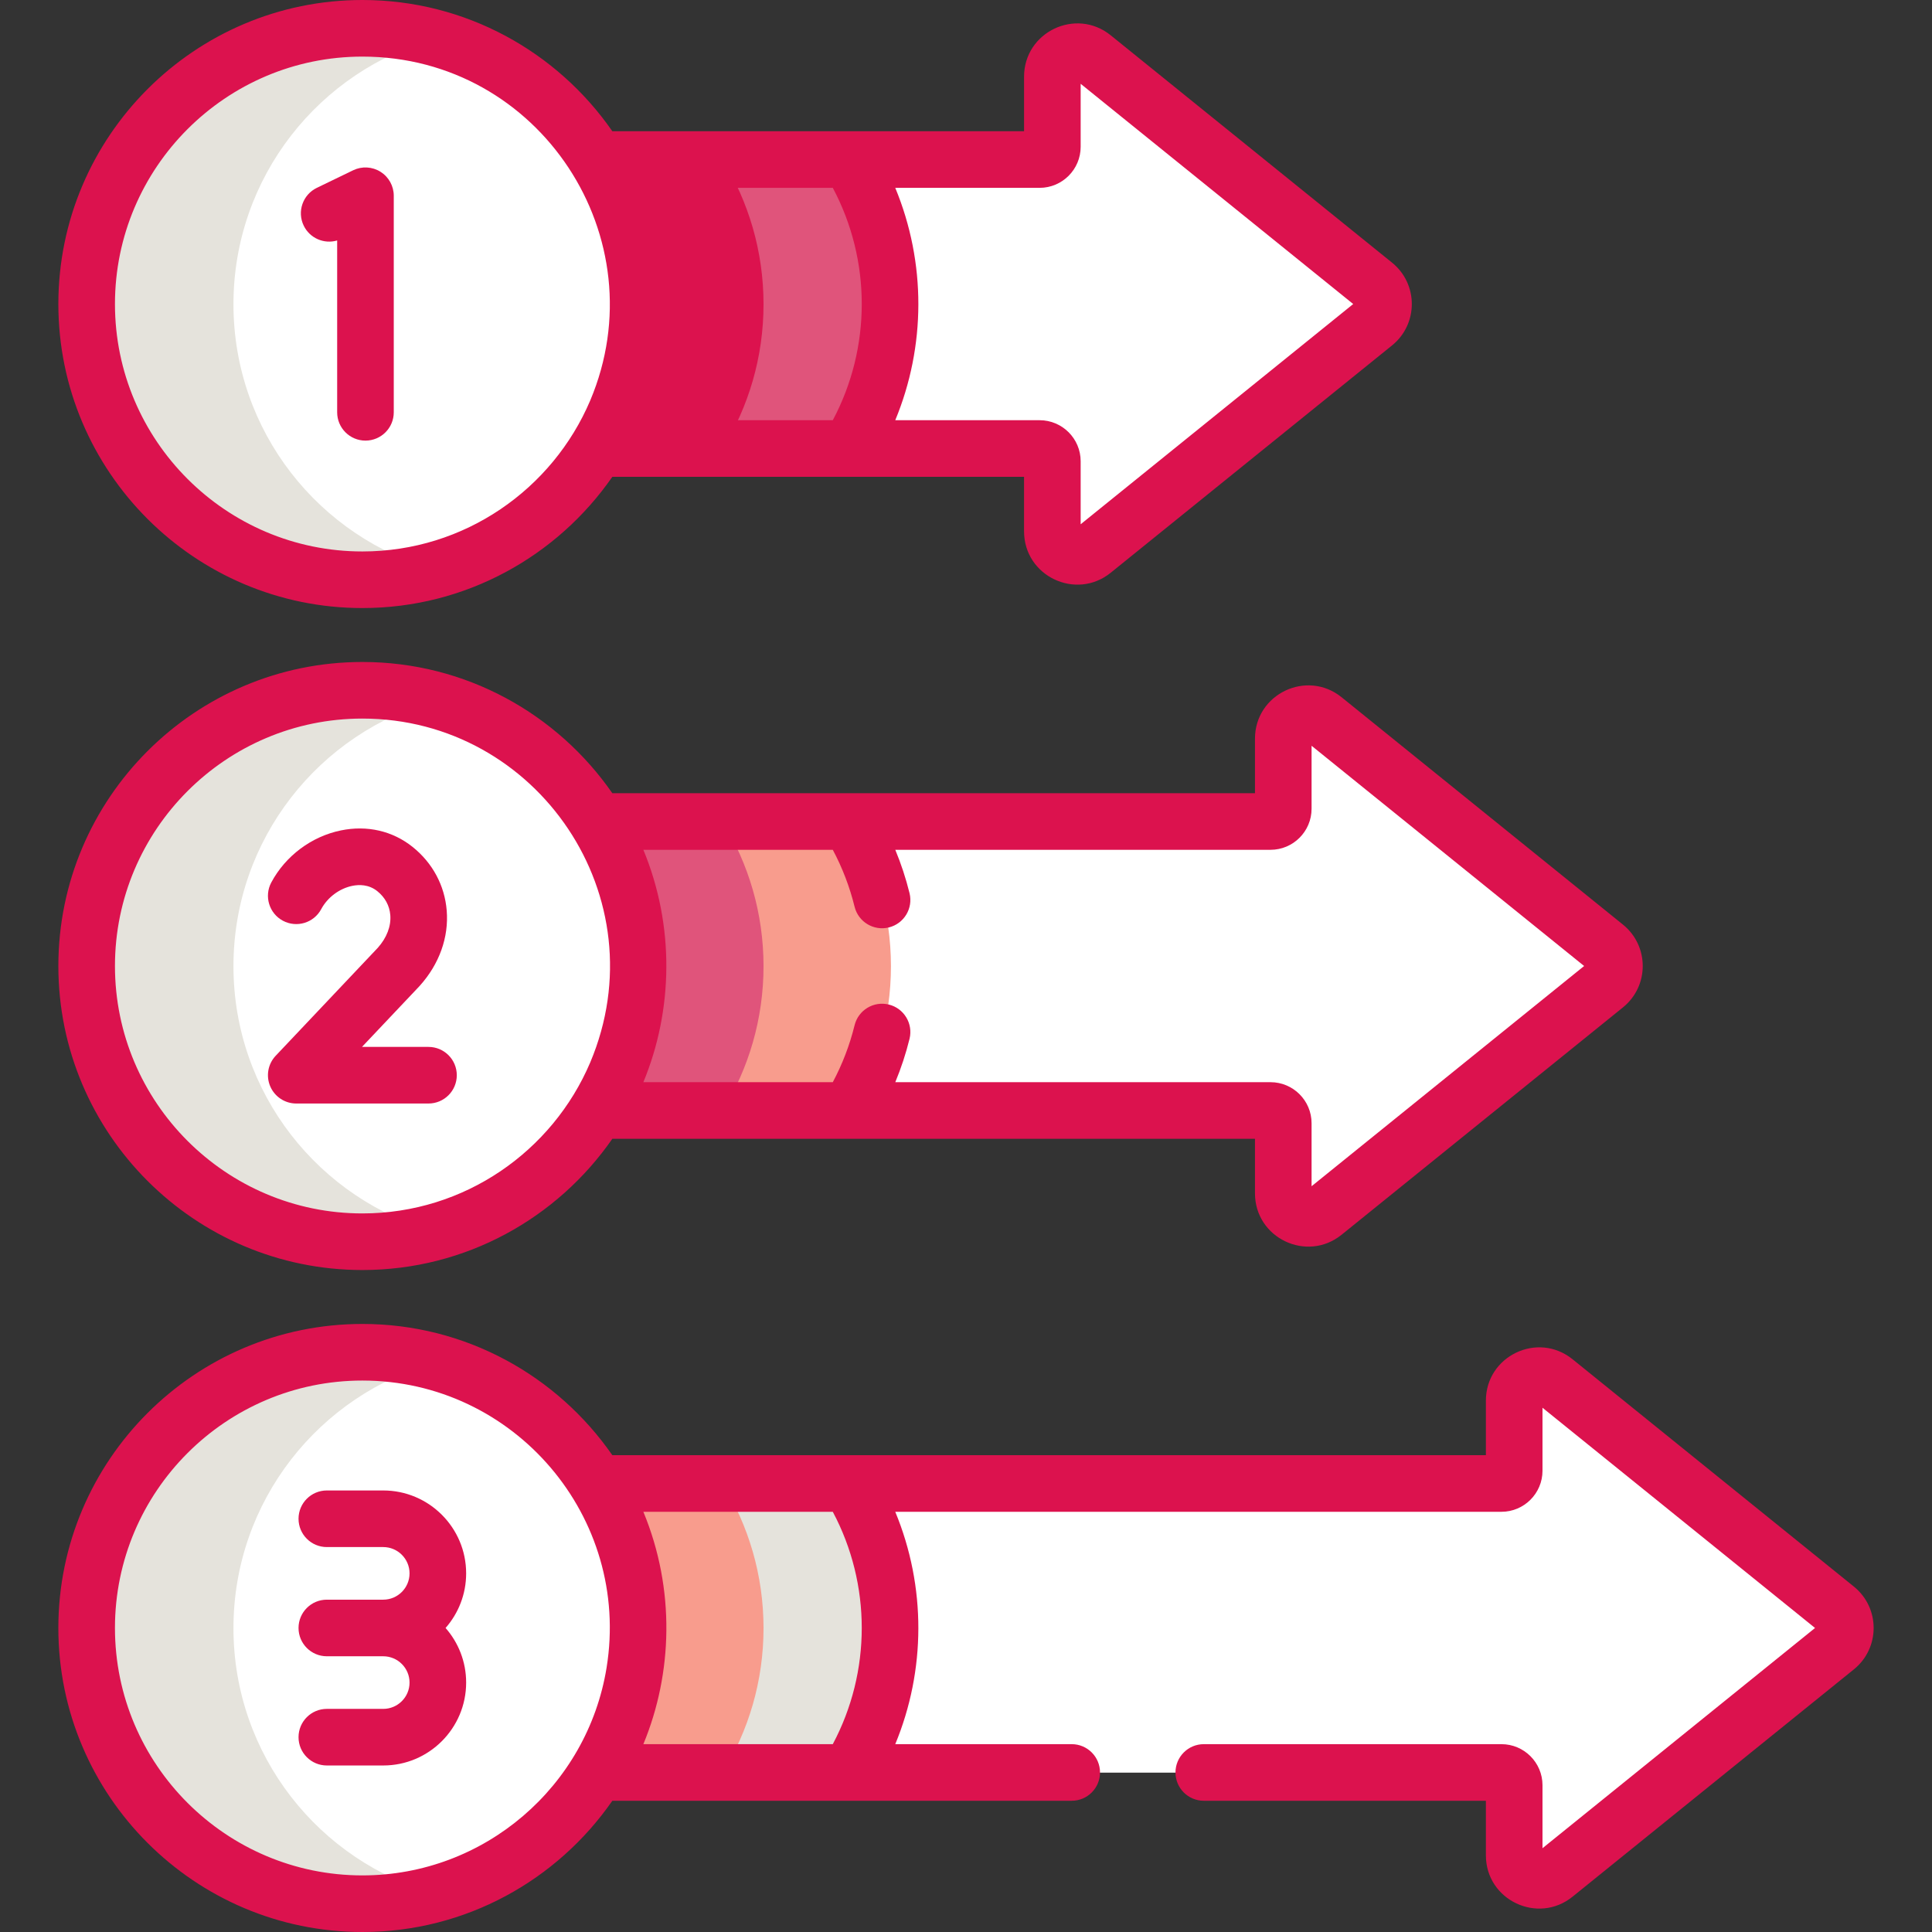
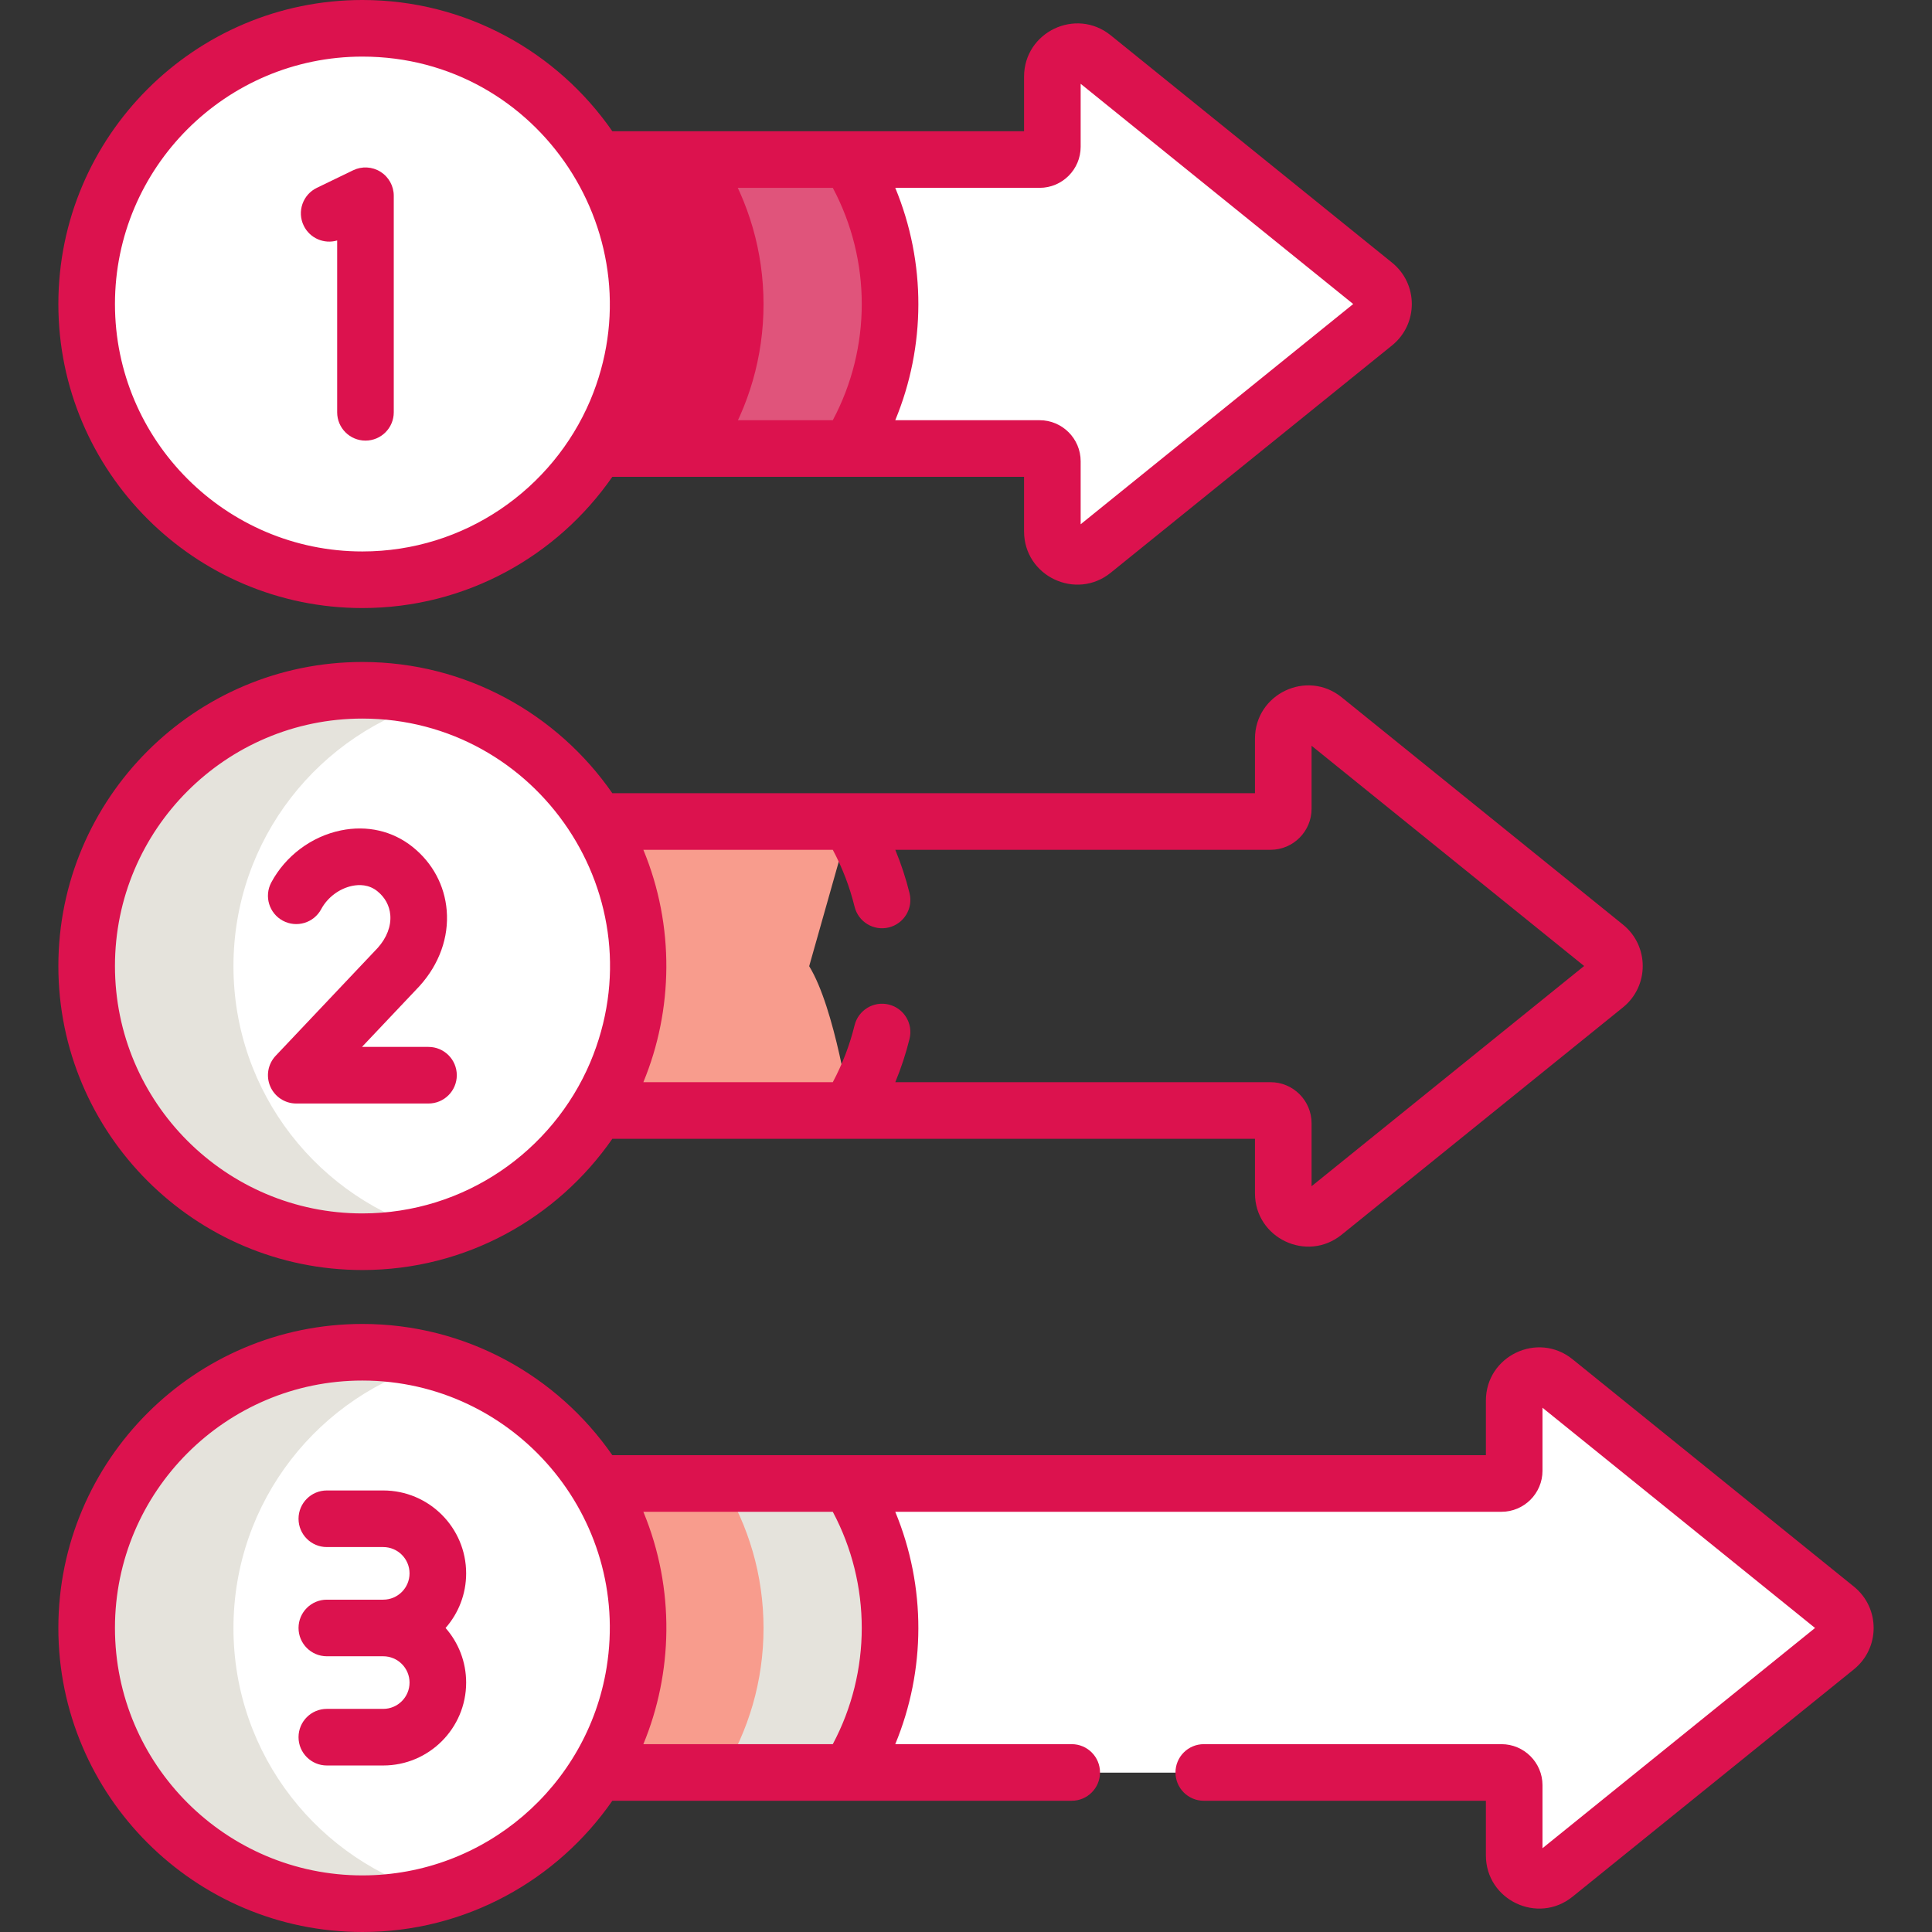
<svg xmlns="http://www.w3.org/2000/svg" version="1.1" width="512" height="512" x="0" y="0" viewBox="0 0 511.999 511.999" style="enable-background:new 0 0 512 512" xml:space="preserve" class="">
  <rect x="0" y="0" width="511.999" height="511.999" fill="#333333" stroke="none" />
  <g>
    <g>
      <g>
        <path d="m364.429 75.485-74.552-60.242c-4.318-3.49-10.753-.416-10.753 5.136v18.574c0 1.866-1.513 3.379-3.379 3.379h-53.468c6.866 11.136 10.835 24.247 10.835 38.29s-3.969 27.154-10.835 38.29h53.468c1.866 0 3.379 1.513 3.379 3.379v18.573c0 5.552 6.435 8.625 10.753 5.136l74.552-60.242c3.271-2.644 3.271-7.63 0-10.273z" fill="#ffffff" data-original="#fee55a" style="" class="" />
-         <path d="m425.624 250.914-74.552-60.242c-4.318-3.489-10.753-.416-10.753 5.136v18.573c0 1.866-1.513 3.379-3.379 3.379h-114.664c6.865 11.135 10.835 24.247 10.835 38.29s-3.969 27.154-10.835 38.29h114.664c1.866 0 3.379 1.513 3.379 3.379v18.573c0 5.552 6.435 8.625 10.753 5.136l74.552-60.242c3.271-2.643 3.271-7.629 0-10.272z" fill="#ffffff" data-original="#bced6b" style="" class="" />
        <path d="m486.82 426.343-74.552-60.242c-4.318-3.489-10.754-.416-10.754 5.136v18.573c0 1.866-1.513 3.379-3.379 3.379h-175.859c6.866 11.136 10.835 24.247 10.835 38.29 0 14.042-3.969 27.154-10.835 38.29h175.859c1.866 0 3.379 1.513 3.379 3.379v18.573c0 5.552 6.435 8.625 10.754 5.136l74.552-60.242c3.27-2.642 3.27-7.629 0-10.272z" fill="#ffffff" data-original="#43cb8e" style="" class="" />
        <g>
          <path d="m225.276 42.331h-70.768c6.866 11.136 10.835 24.247 10.835 38.29s-3.969 27.154-10.835 38.29h70.768c6.866-11.136 10.835-24.248 10.835-38.29s-3.969-27.154-10.835-38.29z" fill="#e0547b" data-original="#ffd301" style="" class="" />
        </g>
        <g>
-           <path d="m225.276 217.76h-70.768c6.866 11.136 10.835 24.248 10.835 38.29s-3.969 27.154-10.835 38.29h70.768c6.866-11.136 10.835-24.248 10.835-38.29s-3.969-27.154-10.835-38.29z" fill="#f89c8d" data-original="#98d829" style="" class="" />
+           <path d="m225.276 217.76h-70.768c6.866 11.136 10.835 24.248 10.835 38.29s-3.969 27.154-10.835 38.29h70.768s-3.969-27.154-10.835-38.29z" fill="#f89c8d" data-original="#98d829" style="" class="" />
        </g>
        <g>
          <path d="m225.276 393.19h-70.768c6.866 11.136 10.835 24.247 10.835 38.29 0 14.042-3.969 27.154-10.835 38.29h70.768c6.866-11.136 10.835-24.247 10.835-38.29s-3.969-27.155-10.835-38.29z" fill="#e5e3dc" data-original="#00ba66" style="" class="" />
        </g>
        <path d="m191.508 42.331h-37c6.866 11.136 10.835 24.247 10.835 38.29s-3.969 27.154-10.835 38.29h37c6.866-11.136 10.835-24.248 10.835-38.29s-3.969-27.154-10.835-38.29z" fill="#dc124e" data-original="#ffc20c" style="" class="" />
-         <path d="m191.508 217.76h-37c6.866 11.136 10.835 24.248 10.835 38.29s-3.969 27.154-10.835 38.29h37c6.866-11.136 10.835-24.248 10.835-38.29s-3.969-27.154-10.835-38.29z" fill="#e0547b" data-original="#8cc825" style="" class="" />
        <path d="m191.508 393.19h-37c6.866 11.136 10.835 24.247 10.835 38.29 0 14.042-3.969 27.154-10.835 38.29h37c6.866-11.136 10.835-24.247 10.835-38.29s-3.969-27.155-10.835-38.29z" fill="#f89c8d" data-original="#00a855" style="" class="" />
        <circle cx="96.273" cy="80.621" fill="#ffffff" r="73.07" data-original="#dfebfa" style="" class="" />
-         <path d="m61.869 80.621c0-33.66 22.767-61.987 53.737-70.465-6.16-1.687-12.638-2.605-19.333-2.605-40.356 0-73.07 32.715-73.07 73.07s32.715 73.07 73.07 73.07c6.695 0 13.173-.918 19.333-2.605-30.97-8.478-53.737-36.805-53.737-70.465z" fill="#e5e3dc" data-original="#b1dbfc" style="" class="" />
        <circle cx="96.273" cy="256.05" fill="#ffffff" r="73.07" data-original="#dfebfa" style="" class="" />
        <path d="m61.869 256.05c0-33.66 22.767-61.987 53.737-70.465-6.16-1.687-12.638-2.605-19.333-2.605-40.356 0-73.07 32.715-73.07 73.07s32.715 73.07 73.07 73.07c6.695 0 13.173-.918 19.333-2.605-30.97-8.478-53.737-36.805-53.737-70.465z" fill="#e5e3dc" data-original="#b1dbfc" style="" class="" />
        <circle cx="96.273" cy="431.479" fill="#ffffff" r="73.07" data-original="#dfebfa" style="" class="" />
        <path d="m61.869 431.479c0-33.66 22.767-61.987 53.737-70.465-6.16-1.687-12.638-2.605-19.333-2.605-40.356 0-73.07 32.715-73.07 73.07 0 40.356 32.715 73.07 73.07 73.07 6.695 0 13.173-.918 19.333-2.605-30.97-8.478-53.737-36.805-53.737-70.465z" fill="#e5e3dc" data-original="#b1dbfc" style="" class="" />
      </g>
      <g>
        <path d="m96.035 336.57c27.427 0 51.683-13.785 66.241-34.78h170.305v14.453c0 11.861 13.749 18.418 22.967 10.969l74.553-60.242c6.992-5.652 6.98-16.298 0-21.939l-74.553-60.242c-9.225-7.453-22.967-.881-22.967 10.97v14.452c-17.295 0-152.424 0-170.305 0-14.558-20.995-38.814-34.78-66.241-34.78-44.427 0-80.57 36.144-80.57 80.57s36.143 80.569 80.57 80.569zm74.462-111.361h50.203c2.541 4.767 4.478 9.824 5.773 15.083.99 4.022 5.055 6.479 9.076 5.489s6.479-5.054 5.488-9.076c-.969-3.933-2.234-7.772-3.776-11.497h99.44c5.999 0 10.879-4.88 10.879-10.879v-16.695l72.229 58.366-72.229 58.364v-16.695c0-5.999-4.88-10.879-10.879-10.879h-99.44c1.542-3.725 2.808-7.563 3.776-11.497.99-4.022-1.467-8.085-5.488-9.076-4.021-.99-8.086 1.467-9.076 5.489-1.296 5.259-3.232 10.316-5.773 15.083h-50.202c7.896-19.088 8.343-41.41-.001-61.58zm-74.462-34.78c46.429 0 78.808 47.494 60.369 91.158-9.989 23.478-33.287 39.983-60.369 39.983-36.155 0-65.57-29.415-65.57-65.57s29.414-65.571 65.57-65.571z" fill="#dc124e" data-original="#000000" style="" class="" />
        <path d="m96.035 511.999c27.427 0 51.683-13.785 66.241-34.78h121.74c4.143 0 7.5-3.358 7.5-7.5s-3.357-7.5-7.5-7.5h-46.762c8.093-19.561 8.224-41.703 0-61.58h160.644c5.999 0 10.879-4.88 10.879-10.879v-16.696l72.229 58.366-72.229 58.365v-16.696c0-5.999-4.88-10.879-10.879-10.879h-78.882c-4.143 0-7.5 3.358-7.5 7.5s3.357 7.5 7.5 7.5h74.761v14.453c0 11.879 13.77 18.402 22.968 10.969l74.552-60.243c6.991-5.648 6.981-16.298 0-21.938l-74.552-60.243c-9.225-7.454-22.968-.88-22.968 10.97v14.452c-5.742 0-224.95 0-231.501 0-14.558-20.995-38.814-34.78-66.241-34.78-44.427 0-80.57 36.144-80.57 80.57-.001 44.425 36.143 80.569 80.57 80.569zm74.462-111.36h50.201c10.23 19.2 10.236 42.371 0 61.58h-50.201c7.744-18.718 8.514-41.004 0-61.58zm-74.462-34.78c40.261 0 71.188 36.158 64.717 76.083-5.085 31.4-32.34 55.057-64.717 55.057-36.155 0-65.57-29.415-65.57-65.57-.001-36.156 29.414-65.57 65.57-65.57z" fill="#dc124e" data-original="#000000" style="" class="" />
        <path d="m100.836 45.522c-2.188-1.373-4.928-1.521-7.251-.397l-9.616 4.653c-3.729 1.804-5.289 6.29-3.484 10.018 1.622 3.352 5.406 4.951 8.867 3.93v45.539c0 4.142 3.357 7.5 7.5 7.5s7.5-3.358 7.5-7.5v-57.389c0-2.582-1.328-4.982-3.516-6.354z" fill="#dc124e" data-original="#000000" style="" class="" />
        <path d="m74.973 244.004c3.653 1.953 8.198.578 10.151-3.074 1.662-3.106 4.817-5.47 8.233-6.169 1.772-.363 4.36-.416 6.621 1.396 2.057 1.648 3.252 3.843 3.456 6.347.238 2.932-.934 6.005-3.302 8.663l-27.07 28.62c-2.058 2.176-2.624 5.369-1.439 8.12s3.894 4.534 6.889 4.534h35.045c4.143 0 7.5-3.358 7.5-7.5s-3.357-7.5-7.5-7.5h-17.628l15.172-16.04c.042-.045.084-.09.125-.136 5.195-5.771 7.738-12.866 7.159-19.978-.539-6.625-3.745-12.604-9.027-16.837-5.307-4.25-12.054-5.81-19.01-4.384-7.785 1.594-14.683 6.749-18.448 13.787-1.955 3.652-.578 8.197 3.073 10.151z" fill="#dc124e" data-original="#000000" style="" class="" />
        <path d="m101.563 452.87h-14.949c-4.143 0-7.5 3.358-7.5 7.5s3.357 7.5 7.5 7.5h14.949c12.114 0 21.97-9.856 21.97-21.97 0-5.538-2.059-10.603-5.451-14.471 3.393-3.868 5.451-8.933 5.451-14.47 0-12.114-9.855-21.97-21.97-21.97h-14.949c-4.143 0-7.5 3.358-7.5 7.5s3.357 7.5 7.5 7.5h14.949c3.843 0 6.97 3.127 6.97 6.97s-3.127 6.97-6.97 6.97h-14.949c-4.143 0-7.5 3.358-7.5 7.5s3.357 7.5 7.5 7.5h14.949c3.843 0 6.97 3.127 6.97 6.971 0 3.843-3.127 6.97-6.97 6.97z" fill="#dc124e" data-original="#000000" style="" class="" />
        <path d="m294.352 151.782 74.553-60.242c6.981-5.643 6.991-16.289 0-21.939l-74.553-60.243c-9.223-7.453-22.967-.881-22.967 10.969v14.453c-14.346 0-93.027 0-109.11 0-14.557-20.995-38.814-34.78-66.24-34.78-44.427 0-80.57 36.144-80.57 80.57s36.144 80.57 80.57 80.57c27.427 0 51.683-13.785 66.241-34.78h109.11v14.452c-.001 11.88 13.768 18.403 22.966 10.97zm-137.948-45.624c-9.989 23.478-33.287 39.983-60.369 39.983-36.155 0-65.57-29.415-65.57-65.57s29.414-65.571 65.57-65.571c47.037 0 78.529 48.154 60.369 91.158zm64.295 5.202h-50.201c7.84-18.952 8.406-41.26 0-61.58h50.201c10.23 19.2 10.235 42.371 0 61.58zm16.554 0c8.096-19.566 8.222-41.708 0-61.58h38.252c5.999 0 10.88-4.88 10.88-10.879v-16.695l72.229 58.364-72.229 58.364v-16.695c0-5.999-4.881-10.879-10.88-10.879z" fill="#dc124e" data-original="#000000" style="" class="" />
      </g>
    </g>
  </g>
</svg>